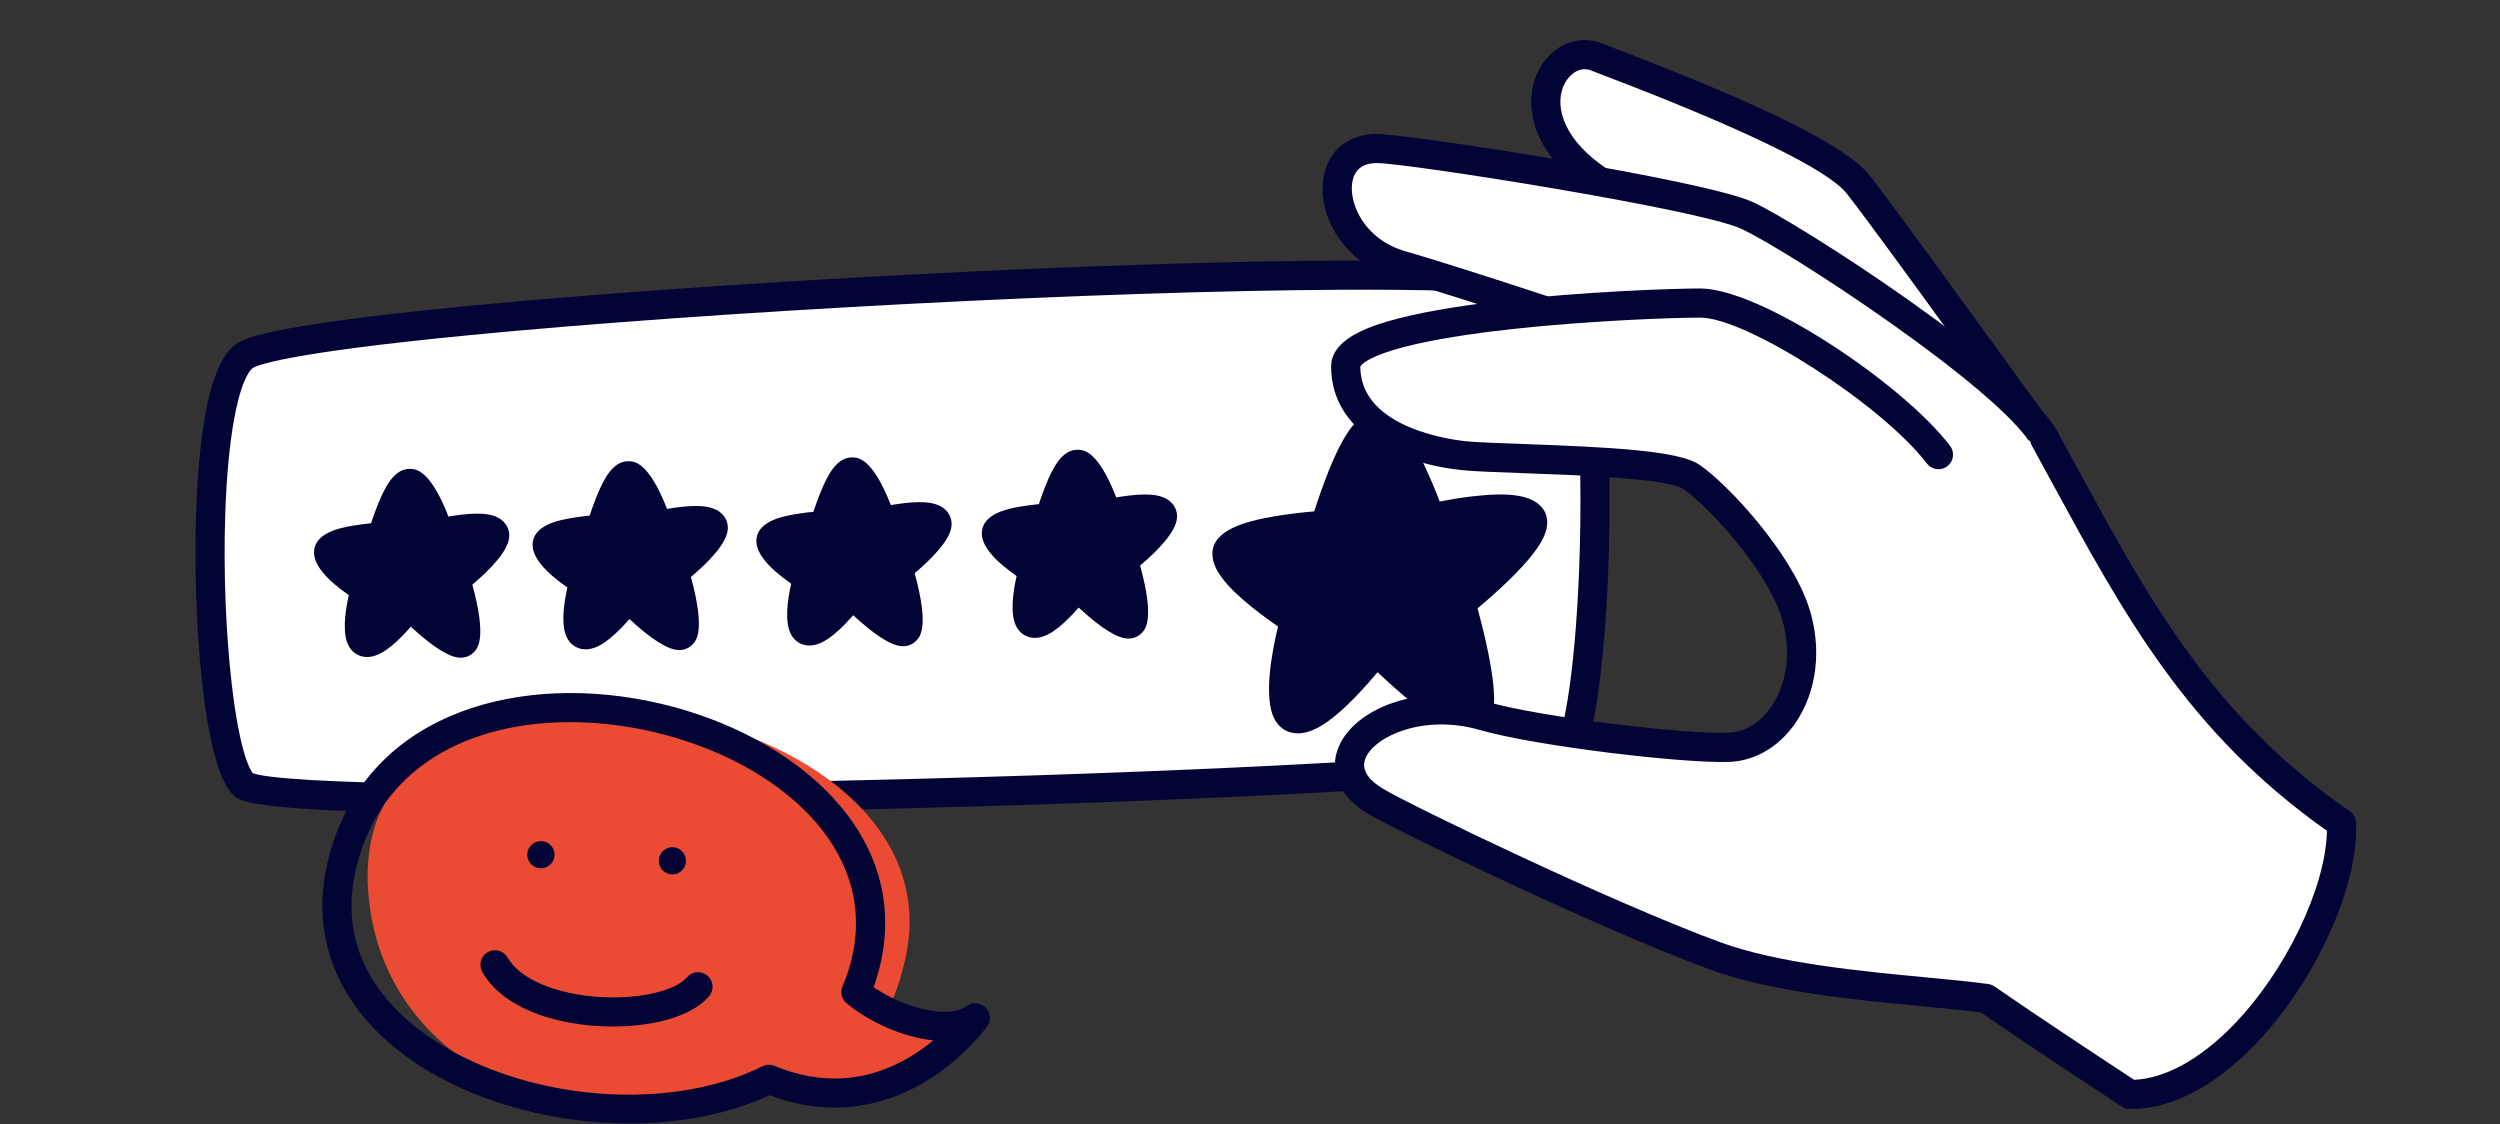
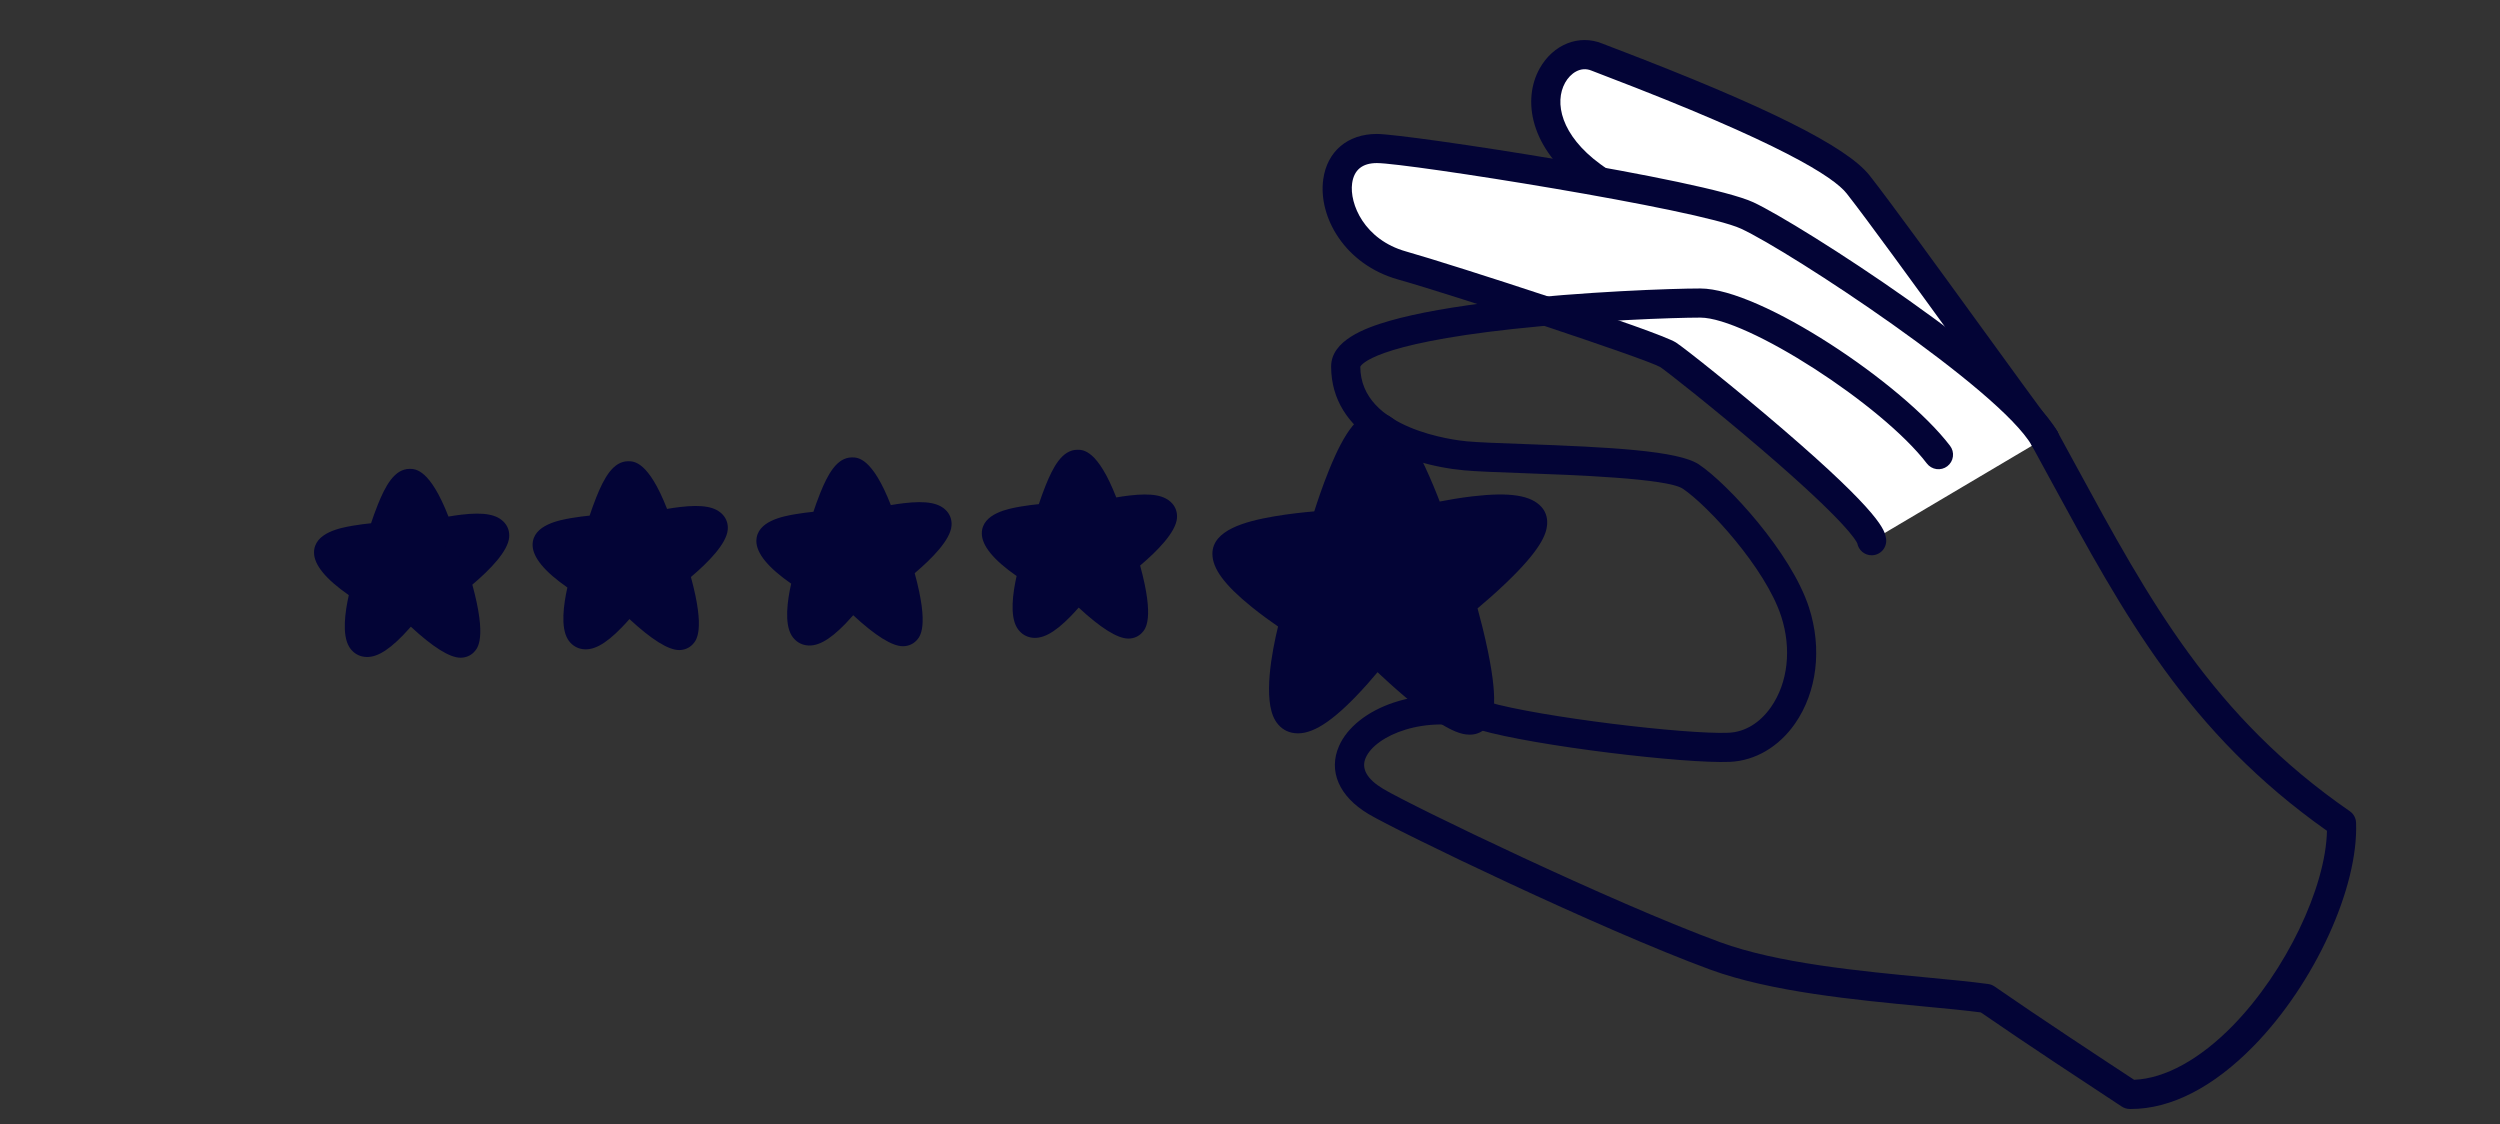
<svg xmlns="http://www.w3.org/2000/svg" width="278" height="125" viewBox="0 0 278 125" fill="none">
  <rect x="0" y="0" width="278" height="125" fill="#333333" stroke="none" />
  <g clip-path="url(#clip0_1_2157)">
    <path d="M27.072 39.673C33.3 34.606 169.251 27.157 174.178 32.358C179.105 37.559 177.697 80.197 174.178 83.721C170.658 87.244 31.295 91.121 27.072 87.244C22.848 83.368 21.441 44.254 27.072 39.673Z" fill="white" />
    <path d="M59.266 90.481C56.472 90.481 53.821 90.47 51.328 90.447C27.927 90.231 26.706 89.11 25.976 88.441C22.55 85.296 21.468 68.461 21.794 57.512C22.111 46.879 23.543 40.453 26.05 38.414C26.828 37.78 28.652 36.296 51.835 34.046C65.269 32.742 82.74 31.499 101.028 30.545C119.627 29.575 137.014 29.016 149.984 28.972C173.13 28.894 174.576 30.421 175.353 31.241C178.927 35.015 179.07 51.696 178.965 58.693C178.876 64.669 178.52 70.508 177.964 75.134C177.105 82.278 176.102 84.089 175.323 84.868C174.65 85.542 173.632 86.561 150.396 87.923C137.029 88.706 119.461 89.401 100.93 89.879C85.651 90.274 71.186 90.481 59.266 90.481ZM28.097 85.969C31.088 87.162 56.784 87.771 100.728 86.639C142.322 85.567 169.91 83.692 173.11 82.466C174.111 80.927 175.542 71.972 175.728 58.392C175.93 43.656 174.495 35.229 173.058 33.537C172.51 33.243 169.066 32.107 148.79 32.222C135.822 32.297 118.646 32.866 100.425 33.826C82.477 34.772 65.337 35.996 52.164 37.275C31.409 39.289 28.47 40.674 28.086 40.939C26.875 41.94 25.353 46.9 25.034 57.609C24.851 63.747 25.119 70.473 25.769 76.062C26.654 83.676 27.802 85.591 28.097 85.969V85.969Z" fill="#030436" />
  </g>
  <g clip-path="url(#clip1_1_2157)">
    <path d="M45.552 67.309C45.552 67.309 42.164 71.77 40.636 71.414C39.108 71.058 40.636 65.462 40.636 65.462C40.636 65.462 36.539 62.844 36.539 61.446C36.539 60.047 42.48 59.715 42.48 59.715C42.48 59.715 44.201 53.762 45.552 53.762C46.904 53.762 48.83 59.304 48.83 59.304C48.83 59.304 53.917 58.107 54.888 59.2C55.859 60.293 50.674 64.436 50.674 64.436C50.674 64.436 52.453 70.432 51.536 71.393C50.618 72.354 45.553 67.309 45.553 67.309L45.552 67.309Z" fill="#030436" />
    <path d="M51.214 73.138C50.015 73.138 48.16 71.98 45.689 69.691C45.41 70.01 45.123 70.321 44.829 70.626C42.952 72.562 41.546 73.293 40.269 72.995C39.666 72.855 39.152 72.47 38.82 71.912C38.027 70.579 38.36 68.071 38.787 66.179C36.219 64.391 34.919 62.802 34.919 61.446C34.919 59.206 37.942 58.681 39.233 58.457C39.964 58.33 40.69 58.243 41.261 58.186C41.45 57.613 41.708 56.875 42.007 56.131C42.842 54.058 43.85 52.139 45.552 52.139C46.188 52.139 47.8 52.139 49.871 57.442C50.3 57.367 50.795 57.29 51.307 57.23C53.847 56.933 55.28 57.2 56.098 58.121C56.487 58.559 56.672 59.136 56.62 59.747C56.487 61.307 54.475 63.365 52.524 65.015C54.156 70.996 53.112 72.089 52.707 72.514C52.33 72.909 51.809 73.13 51.238 73.138H51.215H51.214ZM38.673 61.892C39.322 62.532 40.429 63.403 41.507 64.094C41.799 64.28 42.023 64.555 42.147 64.878C42.271 65.201 42.289 65.556 42.198 65.89C41.885 67.04 41.662 68.322 41.593 69.231C42.366 68.567 43.411 67.447 44.264 66.326C44.404 66.142 44.581 65.99 44.784 65.881C44.987 65.771 45.211 65.706 45.441 65.69C45.671 65.674 45.902 65.708 46.118 65.788C46.334 65.869 46.531 65.995 46.694 66.158C47.844 67.302 49.127 68.417 50.083 69.132C49.917 67.985 49.563 66.39 49.121 64.898C49.029 64.588 49.032 64.257 49.129 63.949C49.225 63.641 49.411 63.368 49.664 63.167C50.819 62.243 51.958 61.173 52.676 60.37C51.721 60.417 50.398 60.603 49.2 60.884C48.81 60.976 48.401 60.919 48.05 60.726C47.699 60.533 47.432 60.217 47.301 59.838C46.797 58.392 46.129 56.906 45.608 56.015C45.114 56.976 44.49 58.596 44.035 60.167C43.942 60.49 43.751 60.775 43.488 60.985C43.226 61.194 42.905 61.316 42.57 61.335C41.157 61.415 39.62 61.644 38.673 61.892V61.892ZM69.859 66.458C69.859 66.458 66.47 70.919 64.942 70.563C63.414 70.207 64.942 64.611 64.942 64.611C64.942 64.611 60.845 61.994 60.845 60.595C60.845 59.196 66.786 58.864 66.786 58.864C66.786 58.864 68.507 52.911 69.859 52.911C71.21 52.911 73.136 58.453 73.136 58.453C73.136 58.453 78.223 57.256 79.194 58.349C80.165 59.443 74.98 63.585 74.98 63.585C74.98 63.585 76.759 69.581 75.842 70.542C74.925 71.503 69.859 66.458 69.859 66.458L69.859 66.458Z" fill="#030436" />
    <path d="M75.521 72.287C74.321 72.287 72.466 71.129 69.995 68.84C69.716 69.159 69.43 69.471 69.135 69.775C67.258 71.712 65.852 72.442 64.575 72.144C63.973 72.004 63.458 71.619 63.127 71.062C62.333 69.728 62.667 67.22 63.093 65.329C60.525 63.541 59.225 61.951 59.225 60.595C59.225 58.355 62.248 57.83 63.539 57.606C64.271 57.479 64.996 57.392 65.567 57.336C65.756 56.763 66.014 56.025 66.313 55.281C67.148 53.208 68.156 51.289 69.859 51.289C70.494 51.289 72.106 51.289 74.177 56.591C74.606 56.516 75.101 56.439 75.614 56.38C78.153 56.083 79.586 56.349 80.404 57.271C80.793 57.709 80.978 58.286 80.926 58.896C80.793 60.456 78.781 62.514 76.83 64.164C78.462 70.145 77.419 71.238 77.013 71.664C76.636 72.058 76.115 72.279 75.544 72.287H75.521L75.521 72.287ZM62.979 61.041C63.628 61.681 64.735 62.553 65.814 63.243C66.105 63.429 66.329 63.704 66.453 64.028C66.578 64.351 66.596 64.705 66.504 65.039C66.192 66.189 65.968 67.472 65.9 68.38C66.672 67.716 67.717 66.596 68.57 65.475C68.71 65.291 68.887 65.139 69.09 65.03C69.293 64.92 69.517 64.855 69.747 64.839C69.977 64.824 70.208 64.857 70.424 64.938C70.64 65.018 70.837 65.144 71 65.307C72.15 66.451 73.433 67.566 74.389 68.281C74.223 67.134 73.869 65.539 73.427 64.047C73.335 63.737 73.338 63.407 73.435 63.099C73.531 62.79 73.718 62.518 73.97 62.316C75.125 61.392 76.264 60.323 76.983 59.52C76.028 59.566 74.704 59.752 73.506 60.034C73.117 60.125 72.707 60.069 72.356 59.876C72.006 59.683 71.739 59.366 71.607 58.988C71.103 57.541 70.435 56.055 69.914 55.164C69.421 56.125 68.797 57.745 68.342 59.316C68.248 59.639 68.057 59.925 67.794 60.134C67.532 60.343 67.211 60.466 66.876 60.485C65.463 60.565 63.926 60.794 62.979 61.041L62.979 61.041ZM94.743 66.033C94.743 66.033 91.355 70.494 89.826 70.138C88.299 69.781 89.826 64.185 89.826 64.185C89.826 64.185 85.729 61.568 85.729 60.169C85.729 58.771 91.67 58.438 91.67 58.438C91.67 58.438 93.391 52.486 94.743 52.486C96.095 52.486 98.021 58.028 98.021 58.028C98.021 58.028 103.107 56.831 104.078 57.924C105.049 59.017 99.864 63.159 99.864 63.159C99.864 63.159 101.644 69.155 100.726 70.117C99.809 71.078 94.743 66.033 94.743 66.033L94.743 66.033Z" fill="#030436" />
    <path d="M100.405 71.861C99.205 71.861 97.35 70.703 94.879 68.414C94.601 68.733 94.314 69.045 94.019 69.35C92.142 71.286 90.736 72.016 89.459 71.718C88.857 71.578 88.343 71.193 88.011 70.636C87.217 69.302 87.551 66.794 87.978 64.903C85.41 63.115 84.109 61.525 84.109 60.169C84.109 57.929 87.132 57.404 88.423 57.18C89.155 57.053 89.88 56.966 90.451 56.91C90.64 56.337 90.898 55.599 91.198 54.855C92.032 52.782 93.04 50.863 94.743 50.863C95.378 50.863 96.99 50.863 99.061 56.165C99.491 56.09 99.986 56.014 100.498 55.954C103.038 55.657 104.47 55.924 105.288 56.845C105.677 57.283 105.862 57.86 105.81 58.47C105.677 60.031 103.665 62.088 101.714 63.738C103.347 69.72 102.303 70.812 101.897 71.238C101.521 71.632 100.999 71.854 100.429 71.861H100.405H100.405ZM87.864 60.616C88.512 61.255 89.619 62.127 90.698 62.818C90.989 63.004 91.213 63.279 91.338 63.602C91.462 63.925 91.48 64.28 91.389 64.614C91.076 65.764 90.853 67.047 90.784 67.956C91.558 67.292 92.603 66.171 93.454 65.05C93.594 64.866 93.771 64.714 93.974 64.605C94.177 64.495 94.401 64.43 94.631 64.414C94.862 64.398 95.092 64.432 95.308 64.512C95.525 64.593 95.721 64.719 95.885 64.882C97.034 66.026 98.318 67.141 99.274 67.856C99.108 66.709 98.754 65.114 98.312 63.621C98.22 63.312 98.223 62.981 98.319 62.673C98.416 62.365 98.602 62.092 98.854 61.891C100.01 60.967 101.149 59.897 101.867 59.094C100.912 59.141 99.589 59.327 98.391 59.608C98.001 59.7 97.591 59.643 97.241 59.45C96.89 59.257 96.623 58.941 96.491 58.562C95.988 57.116 95.319 55.63 94.799 54.739C94.305 55.7 93.681 57.32 93.226 58.891C93.133 59.213 92.942 59.499 92.679 59.708C92.417 59.918 92.096 60.04 91.761 60.059C90.347 60.139 88.811 60.368 87.864 60.616L87.864 60.616ZM119.812 65.182C119.812 65.182 116.423 69.643 114.895 69.287C113.367 68.931 114.895 63.335 114.895 63.335C114.895 63.335 110.798 60.717 110.798 59.319C110.798 57.92 116.739 57.588 116.739 57.588C116.739 57.588 118.46 51.635 119.812 51.635C121.163 51.635 123.089 57.177 123.089 57.177C123.089 57.177 128.176 55.98 129.147 57.073C130.118 58.166 124.933 62.309 124.933 62.309C124.933 62.309 126.712 68.305 125.795 69.266C124.878 70.227 119.812 65.182 119.812 65.182L119.812 65.182Z" fill="#030436" />
    <path d="M125.474 71.01C124.274 71.01 122.419 69.853 119.948 67.564C119.67 67.882 119.383 68.195 119.088 68.499C117.211 70.435 115.805 71.165 114.528 70.868C113.926 70.728 113.412 70.343 113.08 69.785C112.286 68.451 112.62 65.944 113.047 64.052C110.478 62.265 109.178 60.675 109.178 59.319C109.178 57.078 112.201 56.554 113.492 56.329C114.224 56.202 114.949 56.116 115.52 56.059C115.709 55.486 115.967 54.748 116.266 54.004C117.101 51.931 118.109 50.013 119.812 50.013C120.447 50.013 122.059 50.013 124.13 55.315C124.56 55.239 125.054 55.163 125.567 55.103C128.106 54.806 129.539 55.073 130.357 55.994C130.746 56.432 130.931 57.009 130.879 57.62C130.746 59.18 128.734 61.238 126.783 62.888C128.415 68.869 127.372 69.962 126.966 70.387C126.59 70.782 126.068 71.003 125.498 71.01H125.474L125.474 71.01ZM112.932 59.765C113.581 60.404 114.688 61.276 115.767 61.967C116.058 62.153 116.282 62.428 116.406 62.751C116.531 63.074 116.549 63.429 116.458 63.763C116.145 64.913 115.921 66.195 115.853 67.104C116.626 66.44 117.671 65.319 118.523 64.199C118.663 64.015 118.84 63.863 119.043 63.754C119.246 63.644 119.47 63.579 119.7 63.563C119.93 63.547 120.161 63.581 120.377 63.661C120.593 63.742 120.79 63.868 120.954 64.031C122.103 65.175 123.386 66.29 124.342 67.005C124.177 65.858 123.823 64.263 123.38 62.771C123.289 62.461 123.291 62.131 123.388 61.822C123.485 61.514 123.671 61.241 123.923 61.04C125.079 60.116 126.218 59.046 126.936 58.243C125.981 58.29 124.657 58.476 123.459 58.757C123.07 58.849 122.66 58.792 122.309 58.599C121.959 58.406 121.692 58.09 121.56 57.711C121.056 56.265 120.388 54.779 119.867 53.887C119.374 54.849 118.75 56.468 118.295 58.04C118.201 58.362 118.01 58.648 117.748 58.858C117.485 59.067 117.164 59.189 116.829 59.208C115.416 59.288 113.879 59.517 112.932 59.765L112.932 59.765Z" fill="#030436" />
  </g>
  <g clip-path="url(#clip2_1_2157)">
    <path d="M153.028 72.348C153.028 72.348 146.793 80.539 143.982 79.885C141.171 79.231 143.982 68.956 143.982 68.956C143.982 68.956 136.444 64.15 136.444 61.582C136.444 59.014 147.374 58.404 147.374 58.404C147.374 58.404 150.541 47.475 153.028 47.475C155.514 47.475 159.058 57.65 159.058 57.65C159.058 57.65 168.417 55.452 170.203 57.459C171.989 59.467 162.45 67.072 162.45 67.072C162.45 67.072 165.723 78.081 164.036 79.846C162.348 81.611 153.028 72.348 153.028 72.348Z" fill="#030436" />
    <path d="M163.429 81.694C162.378 81.694 160.596 81.188 156.205 77.459C155.04 76.47 153.968 75.489 153.182 74.75C152.54 75.52 151.678 76.513 150.725 77.494C147.64 80.669 145.448 81.894 143.614 81.468C142.858 81.291 142.232 80.821 141.806 80.106C140.412 77.767 141.447 72.424 142.12 69.667C141.371 69.153 140.286 68.38 139.192 67.496C136.168 65.053 134.819 63.229 134.819 61.582C134.819 58.948 138.46 57.979 141.632 57.429C143.359 57.13 145.066 56.956 146.146 56.865C146.485 55.794 147.059 54.072 147.762 52.332C149.595 47.789 151.17 45.85 153.028 45.85C154.84 45.85 156.46 47.651 158.446 51.871C159.13 53.326 159.712 54.767 160.096 55.771C161.043 55.585 162.37 55.352 163.772 55.188C167.898 54.707 170.256 55.075 171.417 56.38C171.746 56.749 172.121 57.391 172.04 58.348C171.948 59.416 171.347 61.117 167.473 64.824C166.26 65.985 165.069 67.011 164.304 67.652C164.603 68.74 165.076 70.552 165.468 72.472C166.685 78.43 166.063 80.077 165.21 80.969C164.9 81.293 164.346 81.683 163.471 81.694H163.429ZM153.028 70.723C153.456 70.723 153.868 70.892 154.173 71.195C157.513 74.513 161.261 77.531 162.894 78.273C163.032 76.517 162.195 71.918 160.893 67.535C160.801 67.225 160.803 66.894 160.9 66.585C160.997 66.276 161.184 66.004 161.437 65.802C164.902 63.038 168.07 59.788 168.694 58.412C167.356 57.993 163.241 58.338 159.43 59.232C159.039 59.324 158.628 59.267 158.276 59.074C157.924 58.881 157.656 58.564 157.524 58.185C156.103 54.111 154.116 50.154 153.061 49.228C152.036 50.253 150.196 54.51 148.935 58.856C148.841 59.18 148.649 59.466 148.386 59.675C148.123 59.885 147.801 60.007 147.465 60.026C143.374 60.256 139.233 61.056 138.145 61.797C138.674 62.944 141.689 65.566 144.856 67.586C145.148 67.773 145.373 68.048 145.498 68.372C145.623 68.695 145.641 69.05 145.55 69.385C144.542 73.075 144.082 77.106 144.507 78.26C144.938 78.133 146.15 77.569 148.547 75.07C150.292 73.251 151.72 71.382 151.735 71.363C151.886 71.164 152.082 71.003 152.306 70.892C152.53 70.781 152.777 70.723 153.027 70.723L153.028 70.723Z" fill="#030436" />
  </g>
  <g clip-path="url(#clip3_1_2157)">
-     <path d="M98.716 112.532C99.295 111.22 100.941 107.287 101.124 103.332C102.395 75.86 39.556 67.426 40.901 98.397C41.835 119.905 67.075 129.182 85.507 120.023C99.556 125.835 108.452 113.18 108.452 113.18C105.299 115.43 101.545 114.312 98.716 112.532Z" fill="#EB4B32" />
+     <path d="M98.716 112.532C99.295 111.22 100.941 107.287 101.124 103.332C102.395 75.86 39.556 67.426 40.901 98.397C99.556 125.835 108.452 113.18 108.452 113.18C105.299 115.43 101.545 114.312 98.716 112.532Z" fill="#EB4B32" />
    <path d="M69.996 124.923C60.772 124.923 51.156 122.141 44.456 116.934C37.503 111.532 34.618 104.207 36.332 96.31C38.017 88.55 42.761 82.786 50.051 79.641C56.308 76.942 64.135 76.34 72.09 77.948C87.094 80.981 100.838 91.714 98.079 106.36C97.861 107.521 97.548 108.663 97.142 109.772C100.411 112.023 105.355 113.399 107.509 111.862C107.821 111.64 108.201 111.535 108.583 111.566C108.964 111.596 109.323 111.761 109.595 112.03C109.867 112.299 110.034 112.656 110.068 113.037C110.102 113.418 110 113.798 109.78 114.111C109.681 114.252 107.314 117.579 103.096 120.162C99.258 122.512 93.143 124.655 85.57 121.79C81.01 123.905 75.575 124.923 69.996 124.923L69.996 124.923ZM63.387 80.301C52.383 80.301 42.083 85.112 39.503 96.996C37.663 105.472 42.264 111.127 46.448 114.378C56.509 122.195 73.707 124.077 84.785 118.572C84.992 118.469 85.22 118.412 85.451 118.404C85.683 118.396 85.914 118.437 86.128 118.526C91.412 120.712 96.518 120.353 101.306 117.458C102.176 116.929 103.006 116.338 103.789 115.689C100.276 115.335 96.489 113.519 94.136 111.559C93.865 111.334 93.676 111.027 93.596 110.685C93.515 110.343 93.549 109.984 93.69 109.662C94.229 108.441 94.632 107.129 94.89 105.761C97.261 93.177 84.891 83.842 71.446 81.124C68.786 80.587 66.065 80.301 63.387 80.301Z" fill="#030436" />
    <path d="M60.147 96.555C60.984 96.555 61.662 95.877 61.662 95.042C61.662 94.206 60.984 93.529 60.147 93.529C59.31 93.529 58.632 94.206 58.632 95.042C58.632 95.877 59.31 96.555 60.147 96.555Z" fill="#030436" />
    <path d="M74.767 97.232C75.604 97.232 76.282 96.555 76.282 95.719C76.282 94.884 75.604 94.206 74.767 94.206C73.93 94.206 73.252 94.884 73.252 95.719C73.252 96.555 73.93 97.232 74.767 97.232Z" fill="#030436" />
-     <path d="M68.129 114.147C67.3 114.147 66.482 114.109 65.693 114.037C59.864 113.502 55.467 111.332 53.63 108.083C53.419 107.709 53.365 107.266 53.48 106.853C53.596 106.439 53.871 106.087 54.245 105.876C54.62 105.665 55.064 105.611 55.478 105.726C55.893 105.842 56.244 106.117 56.456 106.491C57.723 108.732 61.376 110.387 65.989 110.81C70.544 111.227 75.015 110.306 76.39 108.666C76.668 108.344 77.062 108.144 77.487 108.11C77.912 108.076 78.333 108.209 78.659 108.482C78.986 108.755 79.192 109.146 79.233 109.569C79.274 109.993 79.146 110.415 78.878 110.746C76.855 113.159 72.364 114.146 68.129 114.146V114.147Z" fill="#030436" />
  </g>
  <g clip-path="url(#clip4_1_2157)">
    <path d="M227.347 48.743C223.333 43.427 210.499 25.442 206.627 20.517C202.755 15.591 179.572 7.163 177.572 6.346C172.958 4.463 167.776 12.812 177.004 19.562C183.789 24.525 194.801 29.437 195.879 30.751C196.956 32.065 207.397 52.994 207.397 52.994" fill="white" />
    <path d="M207.399 54.614C207.097 54.615 206.801 54.531 206.545 54.372C206.288 54.214 206.081 53.987 205.946 53.717C202.048 45.904 195.577 33.135 194.636 31.796C194.122 31.334 191.617 29.992 189.403 28.805C185.445 26.684 180.026 23.78 176.046 20.869C170.039 16.475 169.29 11.043 171.213 7.609C172.719 4.921 175.586 3.786 178.185 4.847C178.388 4.93 178.865 5.112 179.525 5.363C196.345 11.787 205.362 16.285 207.902 19.516C210.166 22.395 215.518 29.772 220.241 36.28C223.698 41.045 226.963 45.545 228.641 47.767C228.9 48.11 229.012 48.542 228.953 48.968C228.893 49.393 228.667 49.777 228.323 50.036C227.98 50.295 227.548 50.407 227.122 50.347C226.696 50.288 226.311 50.061 226.052 49.718C224.355 47.471 221.081 42.959 217.615 38.182C212.909 31.697 207.576 24.347 205.352 21.517C203.906 19.678 198.05 15.907 178.366 8.39C177.661 8.12 177.195 7.942 176.959 7.846C175.744 7.35 174.619 8.164 174.044 9.191C172.818 11.379 173.554 15.031 177.962 18.255C181.759 21.032 187.063 23.875 190.936 25.95C195.117 28.191 196.52 28.978 197.133 29.725C198.24 31.075 206.38 47.324 208.849 52.272C208.972 52.519 209.03 52.793 209.018 53.069C209.005 53.344 208.922 53.612 208.777 53.847C208.632 54.081 208.429 54.275 208.188 54.41C207.946 54.544 207.675 54.615 207.399 54.615L207.399 54.614Z" fill="#030436" />
    <path d="M227.347 48.743C223.41 41.879 199.505 26.378 194.289 23.963C189.073 21.547 156.326 16.518 153.115 16.514C146.243 16.507 147.551 27.165 155.898 29.517C161.994 31.235 183.959 38.464 185.487 39.448C187.016 40.431 207.618 56.905 208.127 60.127" fill="white" />
    <path d="M208.125 61.747C207.748 61.747 207.383 61.615 207.093 61.375C206.803 61.135 206.605 60.801 206.534 60.432C206.428 60.157 205.378 58.096 195.826 49.914C190.483 45.339 185.281 41.252 184.62 40.817C182.905 39.853 161.746 32.848 155.456 31.076C149.517 29.402 146.566 24.097 147.145 19.936C147.577 16.826 149.862 14.895 153.108 14.895H153.117C156.427 14.898 189.487 19.954 194.971 22.493C200.092 24.864 224.538 40.587 228.754 47.938C228.86 48.122 228.928 48.326 228.955 48.537C228.983 48.748 228.968 48.962 228.912 49.167C228.856 49.373 228.76 49.565 228.63 49.733C228.5 49.902 228.338 50.043 228.153 50.148C227.968 50.254 227.765 50.323 227.553 50.35C227.342 50.377 227.128 50.362 226.922 50.306C226.717 50.251 226.524 50.155 226.356 50.025C226.187 49.895 226.046 49.733 225.94 49.548C222.342 43.276 199.086 27.97 193.607 25.432C188.928 23.266 156.499 18.138 153.113 18.134H153.108C151.49 18.134 150.565 18.89 150.357 20.382C150.039 22.668 151.72 26.657 156.337 27.958C161.507 29.414 184.454 36.856 186.365 38.086C187.278 38.673 192.922 43.145 198.247 47.72C209.31 57.226 209.593 59.015 209.729 59.874C209.766 60.106 209.751 60.342 209.688 60.568C209.624 60.793 209.512 61.002 209.36 61.18C209.207 61.358 209.018 61.501 208.805 61.599C208.591 61.697 208.36 61.748 208.125 61.747V61.747Z" fill="#030436" />
-     <path d="M215.551 50.548C210.311 43.679 194.885 33.698 189.073 33.698C183.261 33.698 149.643 35.01 149.644 40.755C149.644 47.813 158.167 50.236 162.934 50.686C167.701 51.135 185.096 51.039 188.022 52.995C191.061 55.027 197.771 62.355 199.618 68.054C202.067 75.614 197.976 82.854 192.294 83.101C187.518 83.308 171.019 81.358 164.998 79.616C154.541 76.591 145.104 84.399 152.993 89.12C156.385 91.149 178.872 101.944 190.723 106.295C199.618 109.561 213.727 110.046 220.871 111.027C226.349 114.821 233.706 119.641 236.838 121.698C248.539 121.84 260.798 102.431 260.374 91.536C243.435 79.841 236.558 65.549 227.347 48.743" fill="white" />
    <path d="M236.966 123.319C236.917 123.319 236.868 123.319 236.818 123.318C236.508 123.314 236.206 123.222 235.947 123.052L235.36 122.666C232.106 120.529 225.407 116.129 220.269 112.581C218.506 112.351 216.365 112.147 213.912 111.914C206.348 111.195 196.933 110.3 190.164 107.815C178.044 103.365 155.406 92.452 152.16 90.509C148.906 88.562 147.685 85.743 148.895 82.968C150.709 78.81 157.793 75.845 165.449 78.06C171.26 79.742 187.515 81.688 192.223 81.482C194.036 81.404 195.71 80.388 196.939 78.621C198.818 75.921 199.242 72.156 198.074 68.552C196.335 63.184 189.903 56.201 187.12 54.341C185.395 53.188 174.887 52.812 169.242 52.61C166.515 52.512 164.161 52.428 162.782 52.298C155.973 51.657 148.023 48.249 148.022 40.755C148.022 37.876 151.741 36.475 154.539 35.672C157.547 34.809 161.737 34.065 166.994 33.463C176.036 32.427 185.942 32.079 189.073 32.079C195.762 32.079 211.574 42.662 216.84 49.567C216.971 49.736 217.067 49.929 217.123 50.135C217.179 50.342 217.193 50.557 217.165 50.769C217.138 50.981 217.068 51.185 216.961 51.37C216.853 51.555 216.711 51.717 216.54 51.847C216.37 51.976 216.176 52.071 215.969 52.125C215.762 52.179 215.546 52.192 215.334 52.163C215.122 52.133 214.918 52.062 214.734 51.953C214.55 51.845 214.389 51.701 214.26 51.53C209.291 45.015 194.225 35.318 189.072 35.318C186.168 35.318 176.874 35.639 168.176 36.591C152.76 38.278 151.364 40.563 151.265 40.781C151.293 47.76 161.877 48.959 163.086 49.073C164.371 49.194 166.682 49.277 169.357 49.373C179.032 49.719 186.615 50.106 188.923 51.648C192.11 53.779 199.177 61.437 201.16 67.555C202.637 72.115 202.055 76.943 199.602 80.47C197.808 83.049 195.17 84.598 192.363 84.719C187.346 84.937 170.712 82.957 164.546 81.172C158.404 79.395 152.935 81.815 151.868 84.262C151.341 85.471 151.999 86.638 153.825 87.73C157.014 89.638 179.31 100.379 191.282 104.774C197.657 107.115 206.84 107.988 214.218 108.689C216.887 108.943 219.192 109.162 221.091 109.423C221.344 109.457 221.584 109.551 221.794 109.696C226.938 113.259 233.829 117.785 237.141 119.96L237.313 120.073C240.745 119.935 244.633 117.801 248.32 114.018C254.169 108.017 258.624 98.71 258.759 92.386C243.302 81.478 236.217 68.446 228.033 53.391C227.341 52.117 226.639 50.827 225.924 49.521C225.719 49.145 225.673 48.702 225.794 48.291C225.915 47.88 226.194 47.534 226.571 47.328C226.947 47.122 227.389 47.074 227.801 47.193C228.213 47.313 228.561 47.59 228.769 47.966C229.486 49.274 230.189 50.567 230.884 51.845C238.991 66.759 245.992 79.638 261.295 90.204C261.502 90.347 261.673 90.536 261.795 90.757C261.916 90.977 261.984 91.222 261.994 91.474C262.275 98.687 257.395 109.351 250.644 116.278C246.152 120.887 241.425 123.319 236.966 123.319L236.966 123.319Z" fill="#030436" />
  </g>
  <defs>
    <clipPath id="clip0_1_2157">
-       <rect width="157.25" height="61.513" fill="white" transform="translate(21.737 28.969)" />
-     </clipPath>
+       </clipPath>
    <clipPath id="clip1_1_2157">
      <rect width="95.969" height="23.125" fill="white" transform="translate(34.919 50.013)" />
    </clipPath>
    <clipPath id="clip2_1_2157">
      <rect width="37.231" height="35.844" fill="white" transform="translate(134.819 45.85)" />
    </clipPath>
    <clipPath id="clip3_1_2157">
-       <rect width="74.231" height="47.869" fill="white" transform="translate(35.844 77.069)" />
-     </clipPath>
+       </clipPath>
    <clipPath id="clip4_1_2157">
      <rect width="114.931" height="118.863" fill="white" transform="translate(147.075 4.456)" />
    </clipPath>
  </defs>
</svg>